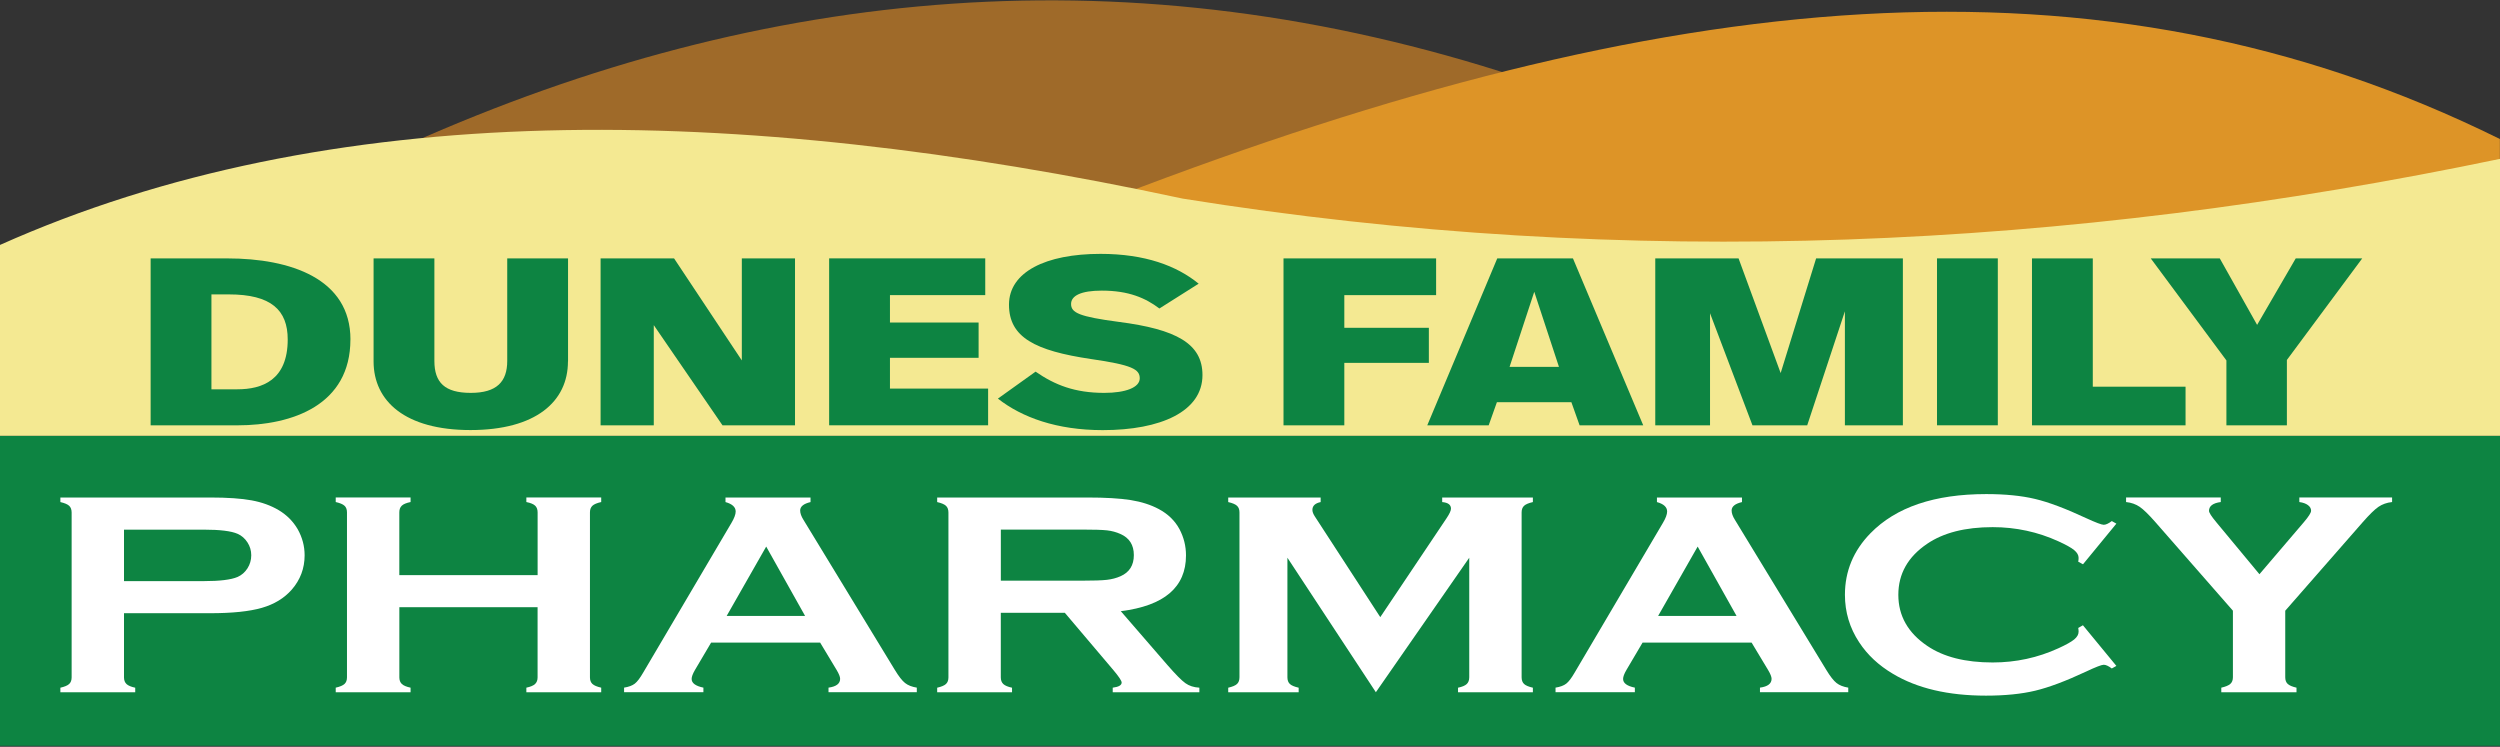
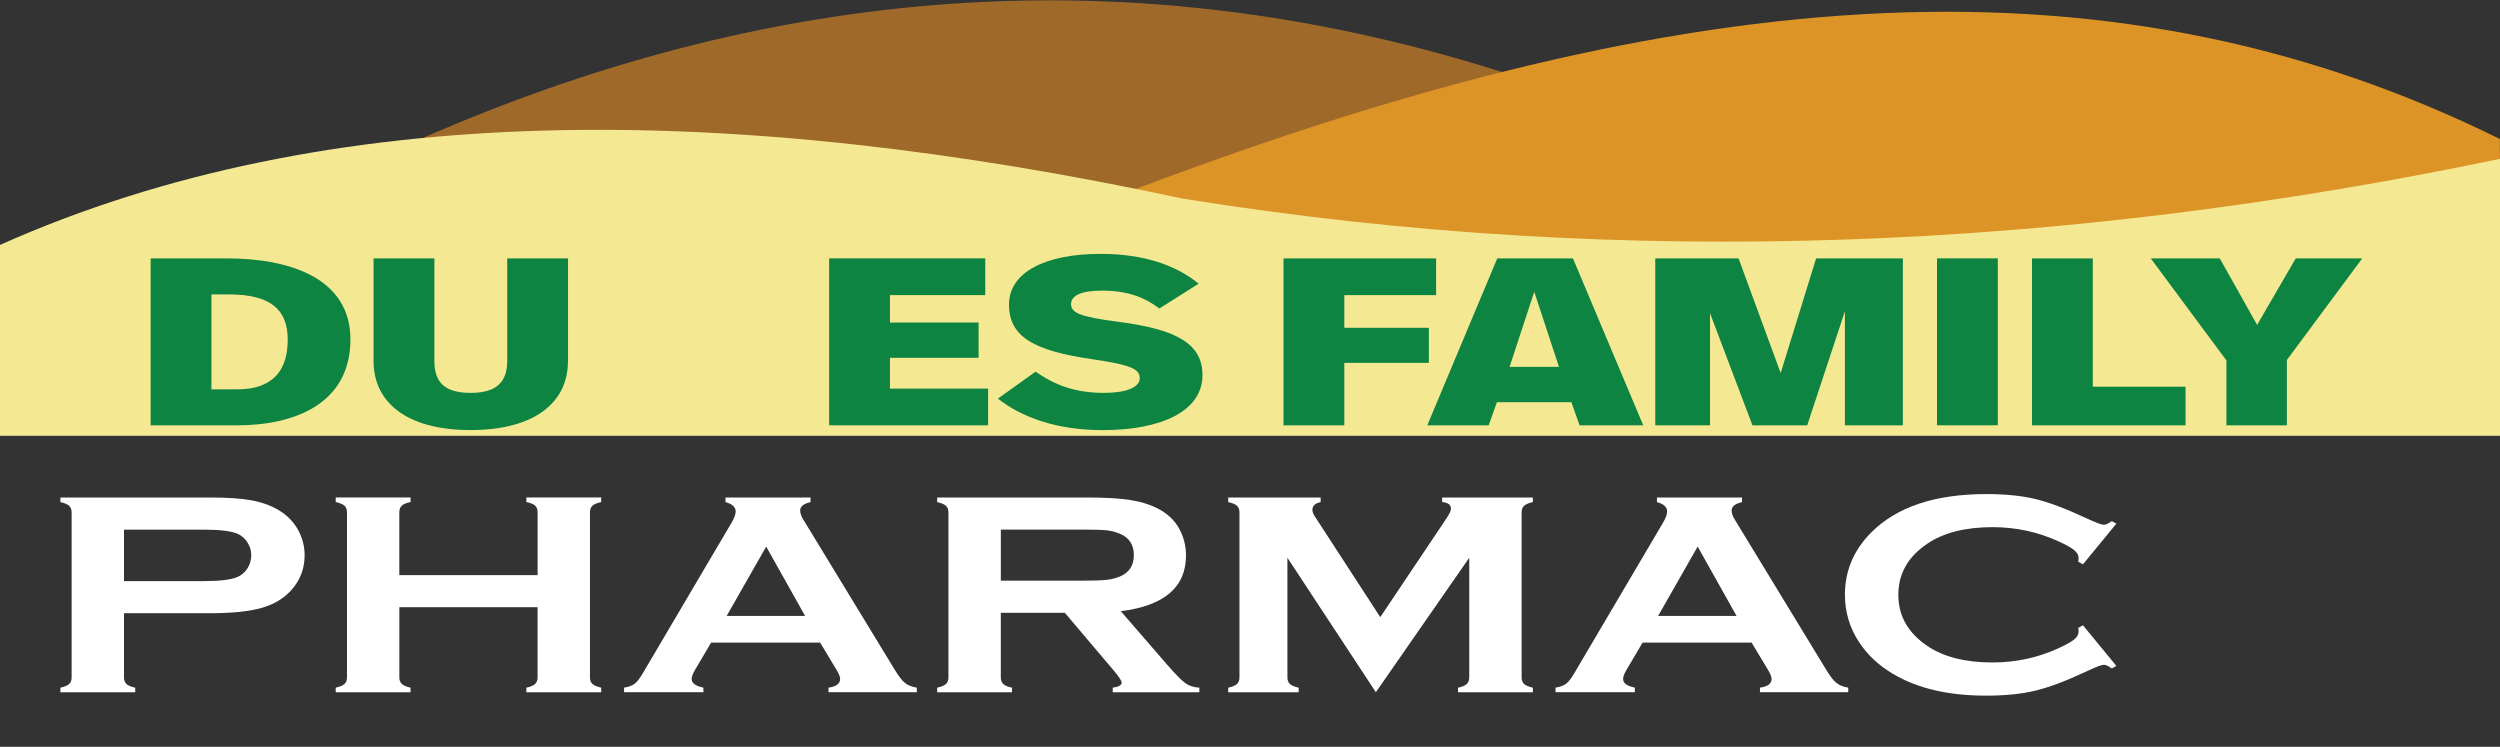
<svg xmlns="http://www.w3.org/2000/svg" id="Layer_2" data-name="Layer 2" viewBox="0 0 699.39 208.92">
  <rect x="0" y="0" width="699.39" height="208.92" fill="#333333" stroke="none" />
  <path d="M114.82,40.12C213.94-4.03,316.84-13.79,424.7,21.6v70.37s-311.73,0-311.73,0l1.85-51.85Z" style="fill: #9f6a29; stroke-width: 0px;" />
  <path d="M312.35,54.94C465.49-3.84,586.61-16.83,699.36,38.89v30.86h-400.59l13.58-14.81Z" style="fill: #dd9427; stroke-width: 0px;" />
-   <rect y="121.92" width="699.39" height="86.72" style="fill: #0d8442; stroke-width: 0px;" />
  <path d="M699.39,44.44v77.48H0v-53.4c91.99-41.07,204.98-39.95,330.87-12.96,125.02,20.11,247.65,14.12,368.52-11.12Z" style="fill: #f4e992; stroke-width: 0px;" />
  <g>
    <path d="M34.69,171.55v17.96c0,.8.24,1.42.71,1.86.48.44,1.29.78,2.43,1.02v1.28h-20.94v-1.28c1.18-.27,2-.61,2.46-1.04.46-.43.69-1.04.69-1.84v-46.13c0-.82-.23-1.45-.69-1.88-.46-.43-1.28-.77-2.46-1.04v-1.28h41.88c4.88,0,8.76.27,11.63.8,2.87.53,5.4,1.45,7.59,2.75,2.26,1.36,4.03,3.14,5.31,5.35,1.28,2.29,1.92,4.71,1.92,7.26,0,3.67-1.21,6.89-3.64,9.66-2.1,2.37-4.87,4.05-8.33,5.05-3.46,1-8.28,1.5-14.48,1.5h-24.09ZM34.69,162.57h22.37c4.46,0,7.59-.39,9.39-1.16,1.15-.5,2.07-1.31,2.78-2.41.7-1.1,1.06-2.32,1.06-3.65s-.35-2.51-1.06-3.61c-.71-1.1-1.63-1.91-2.78-2.41-1.77-.77-4.9-1.16-9.39-1.16h-22.37v14.41Z" style="fill: #fff; stroke-width: 0px;" />
    <path d="M150.41,169.87h-38.69v19.63c0,.8.24,1.42.71,1.86.48.44,1.29.78,2.43,1.02v1.28h-20.94v-1.28c1.18-.27,2-.61,2.46-1.04.46-.43.69-1.04.69-1.84v-46.17c0-.8-.23-1.41-.69-1.84-.46-.43-1.28-.77-2.46-1.04v-1.28h20.94v1.28c-1.18.24-2,.58-2.46,1.02-.46.44-.69,1.06-.69,1.86v17.56h38.69v-17.56c0-.8-.23-1.42-.69-1.86-.46-.44-1.28-.78-2.46-1.02v-1.28h20.94v1.28c-1.18.27-2,.61-2.46,1.04-.46.43-.69,1.04-.69,1.84v46.17c0,.8.23,1.41.69,1.84.46.43,1.28.77,2.46,1.04v1.28h-20.94v-1.28c1.15-.24,1.96-.58,2.43-1.02.47-.44.71-1.06.71-1.86v-19.63Z" style="fill: #fff; stroke-width: 0px;" />
    <path d="M229.44,179.77h-30.5l-4.52,7.66c-.62,1.06-.93,1.9-.93,2.51,0,1.17,1.1,1.98,3.29,2.43v1.28h-22.19v-1.28c1.31-.21,2.31-.58,3-1.12.69-.53,1.47-1.57,2.36-3.11l24.68-41.86c.79-1.33,1.18-2.39,1.18-3.19,0-1.22-.95-2.1-2.85-2.63v-1.28h23.79v1.28c-1.93.45-2.9,1.24-2.9,2.35,0,.77.31,1.65.93,2.63l25.56,41.98c1.08,1.78,2.03,3,2.85,3.65.82.65,1.92,1.08,3.29,1.3v1.28h-24.7v-1.28c2.17-.29,3.25-1.12,3.25-2.47,0-.56-.33-1.38-.98-2.47l-4.61-7.66ZM225.23,172.31l-10.88-19.4-11.06,19.4h21.94Z" style="fill: #fff; stroke-width: 0px;" />
    <path d="M279.98,171.43v18.08c0,.8.24,1.42.71,1.86.48.44,1.29.78,2.43,1.02v1.28h-20.94v-1.28c1.18-.27,2-.61,2.46-1.04.46-.43.69-1.04.69-1.84v-46.13c0-.82-.23-1.45-.69-1.88-.46-.43-1.28-.77-2.46-1.04v-1.28h41.98c5.11,0,9.17.24,12.17.72,3,.48,5.61,1.32,7.84,2.51,2.59,1.38,4.52,3.26,5.8,5.63,1.21,2.29,1.82,4.74,1.82,7.34,0,8.89-6.08,14.09-18.24,15.6l13.03,15.05c2.29,2.63,3.97,4.33,5.04,5.09,1.06.76,2.37,1.18,3.91,1.26v1.28h-24.24v-1.28c1.67-.21,2.5-.69,2.5-1.44,0-.48-.77-1.64-2.31-3.47l-13.59-16.04h-17.91ZM279.98,162.45h22.61c3.34,0,5.7-.08,7.08-.24,1.38-.16,2.64-.49,3.79-1,2.49-1.09,3.74-3.06,3.74-5.91s-1.25-4.81-3.74-5.91c-1.18-.53-2.43-.87-3.76-1.02-1.33-.15-3.7-.22-7.1-.22h-22.61v14.29Z" style="fill: #fff; stroke-width: 0px;" />
    <path d="M384.91,193.66l-24.75-37.63v33.44c0,.83.23,1.45.69,1.88.46.43,1.28.77,2.46,1.04v1.28h-19.71v-1.28c1.18-.27,2-.61,2.46-1.04.46-.43.69-1.05.69-1.88v-46.13c0-.8-.23-1.41-.69-1.84-.46-.43-1.28-.77-2.46-1.04v-1.28h25.86v1.28c-1.54.32-2.31,1.05-2.31,2.19,0,.53.23,1.14.69,1.84l18.3,28.16,18.55-27.68c.82-1.22,1.23-2.12,1.23-2.67,0-1.09-.82-1.7-2.46-1.84v-1.28h25.37v1.28c-1.18.27-2,.61-2.46,1.04-.46.43-.69,1.04-.69,1.84v46.13c0,.83.23,1.45.69,1.88.46.43,1.28.77,2.46,1.04v1.28h-20.94v-1.28c1.15-.24,1.96-.58,2.43-1.02.47-.44.71-1.07.71-1.9v-33.44l-26.13,37.63Z" style="fill: #fff; stroke-width: 0px;" />
    <path d="M490.02,179.77h-30.5l-4.52,7.66c-.62,1.06-.93,1.9-.93,2.51,0,1.17,1.09,1.98,3.29,2.43v1.28h-22.19v-1.28c1.31-.21,2.31-.58,3-1.12.69-.53,1.47-1.57,2.36-3.11l24.68-41.86c.79-1.33,1.18-2.39,1.18-3.19,0-1.22-.95-2.1-2.85-2.63v-1.28h23.79v1.28c-1.93.45-2.9,1.24-2.9,2.35,0,.77.31,1.65.93,2.63l25.56,41.98c1.08,1.78,2.03,3,2.85,3.65.82.65,1.92,1.08,3.29,1.3v1.28h-24.7v-1.28c2.17-.29,3.25-1.12,3.25-2.47,0-.56-.33-1.38-.98-2.47l-4.61-7.66ZM485.81,172.31l-10.88-19.4-11.06,19.4h21.94Z" style="fill: #fff; stroke-width: 0px;" />
    <path d="M582.73,174.94l9.34,11.35-1.28.72c-.92-.69-1.67-1.04-2.26-1.04s-2.25.64-4.96,1.92c-5.64,2.64-10.38,4.42-14.23,5.34s-8.43,1.38-13.74,1.38c-10.58,0-19.27-2.04-26.05-6.11-4-2.37-7.14-5.31-9.44-8.82-2.65-4.02-3.98-8.45-3.98-13.29,0-6.6,2.38-12.33,7.13-17.2,7.14-7.32,17.94-10.97,32.39-10.97,5.31,0,9.86.45,13.67,1.36,3.8.9,8.55,2.69,14.25,5.35,2.72,1.25,4.38,1.88,4.96,1.88s1.34-.35,2.26-1.04l1.28.72-9.34,11.37-1.33-.72c.07-.42.1-.78.1-1.07,0-.77-.41-1.49-1.23-2.17-.82-.68-2.28-1.49-4.38-2.45-5.8-2.65-11.95-3.98-18.43-3.98-7.67,0-13.78,1.56-18.33,4.66-5.38,3.64-8.06,8.4-8.06,14.27s2.69,10.63,8.06,14.27c4.55,3.11,10.67,4.66,18.33,4.66,6.49,0,12.63-1.33,18.43-3.99,2.1-.96,3.56-1.78,4.38-2.45.82-.68,1.23-1.4,1.23-2.18,0-.29-.03-.64-.1-1.04l1.33-.76Z" style="fill: #fff; stroke-width: 0px;" />
-     <path d="M639.31,170.85v18.61c0,.83.23,1.45.7,1.88.47.43,1.28.77,2.45,1.04v1.28h-21.04v-1.28c1.18-.27,2.02-.61,2.51-1.04.49-.43.74-1.05.74-1.88v-18.61l-21.68-24.77c-1.87-2.13-3.33-3.56-4.4-4.29-1.07-.73-2.33-1.18-3.81-1.34v-1.28h26.49v1.28c-2.2.29-3.29,1.12-3.29,2.47,0,.48.67,1.53,2.02,3.15l12.09,14.57,12.44-14.57c1.34-1.57,2.01-2.63,2.01-3.19,0-.61-.29-1.14-.88-1.57-.59-.44-1.39-.72-2.41-.86v-1.28h25.95v1.28c-1.47.16-2.75.61-3.81,1.34-1.07.73-2.53,2.16-4.4,4.29l-21.68,24.77Z" style="fill: #fff; stroke-width: 0px;" />
  </g>
  <g>
    <path d="M98.03,94.97c0,18.28-16.12,24.02-31.62,24.02h-24.27v-46.7h21.44c17.72,0,34.46,5.67,34.46,22.68ZM59.15,82.36v26.55h7.26c6.91,0,14.08-2.54,14.08-13.94,0-8.21-4.61-12.61-16.48-12.61h-4.87Z" style="fill: #0d8442; stroke-width: 0px;" />
    <path d="M158.89,101.1c0,11.27-9.03,19.21-27.28,19.21s-27.1-8.07-27.1-19.21v-28.82h17.01v28.69c0,6.07,2.92,8.94,10.19,8.94s10.19-3.14,10.19-8.94v-28.69h17.01v28.82Z" style="fill: #0d8442; stroke-width: 0px;" />
-     <path d="M222.4,118.98h-20.28l-19.22-28.02v28.02h-14.88v-46.7h20.55l18.96,28.55v-28.55h14.88v46.7Z" style="fill: #0d8442; stroke-width: 0px;" />
    <path d="M275.63,82.56h-26.66v7.67h24.8v9.87h-24.8v8.61h27.46v10.27h-44.47v-46.7h43.67v10.27Z" style="fill: #0d8442; stroke-width: 0px;" />
    <path d="M279.17,111.51l10.54-7.54c5.4,3.74,10.98,5.94,19.22,5.94,6.02,0,9.92-1.53,9.92-4.07s-2.13-3.74-13.64-5.4c-15.68-2.33-22.94-6.07-22.94-15.21s10.28-14.21,25.6-14.21c12.49,0,21.35,3.34,27.46,8.34l-10.98,6.94c-3.9-2.94-8.59-5-16.12-5-5.76,0-8.59,1.4-8.59,3.74,0,2.47,2.3,3.54,13.29,5,16.12,2.07,23.47,6.07,23.47,14.88,0,10.21-11.69,15.41-27.9,15.41-12.84,0-22.59-3.54-29.32-8.81Z" style="fill: #0d8442; stroke-width: 0px;" />
    <path d="M401.77,82.56h-25.69v9.14h23.65v9.81h-23.65v17.48h-17.01v-46.7h42.69v10.27Z" style="fill: #0d8442; stroke-width: 0px;" />
    <path d="M439.59,112.51h-20.82l-2.3,6.47h-17.18l19.58-46.7h21.17l19.66,46.7h-17.8l-2.3-6.47ZM429.22,81.63l-6.91,21.01h13.82l-6.91-21.01Z" style="fill: #0d8442; stroke-width: 0px;" />
    <path d="M532.33,118.98h-16.21v-31.89l-10.54,31.89h-15.32l-11.87-31.35v31.35h-15.32v-46.7h23.3l11.78,32.09,9.92-32.09h24.27v46.7Z" style="fill: #0d8442; stroke-width: 0px;" />
    <path d="M558.9,118.98h-17.01v-46.7h17.01v46.7Z" style="fill: #0d8442; stroke-width: 0px;" />
    <path d="M585.47,108.18h25.95v10.81h-42.96v-46.7h17.01v35.89Z" style="fill: #0d8442; stroke-width: 0px;" />
    <path d="M639.77,100.7v18.28h-16.92v-18.15l-21.17-28.55h19.31l10.45,18.61,10.81-18.61h18.6l-21.08,28.42Z" style="fill: #0d8442; stroke-width: 0px;" />
  </g>
</svg>